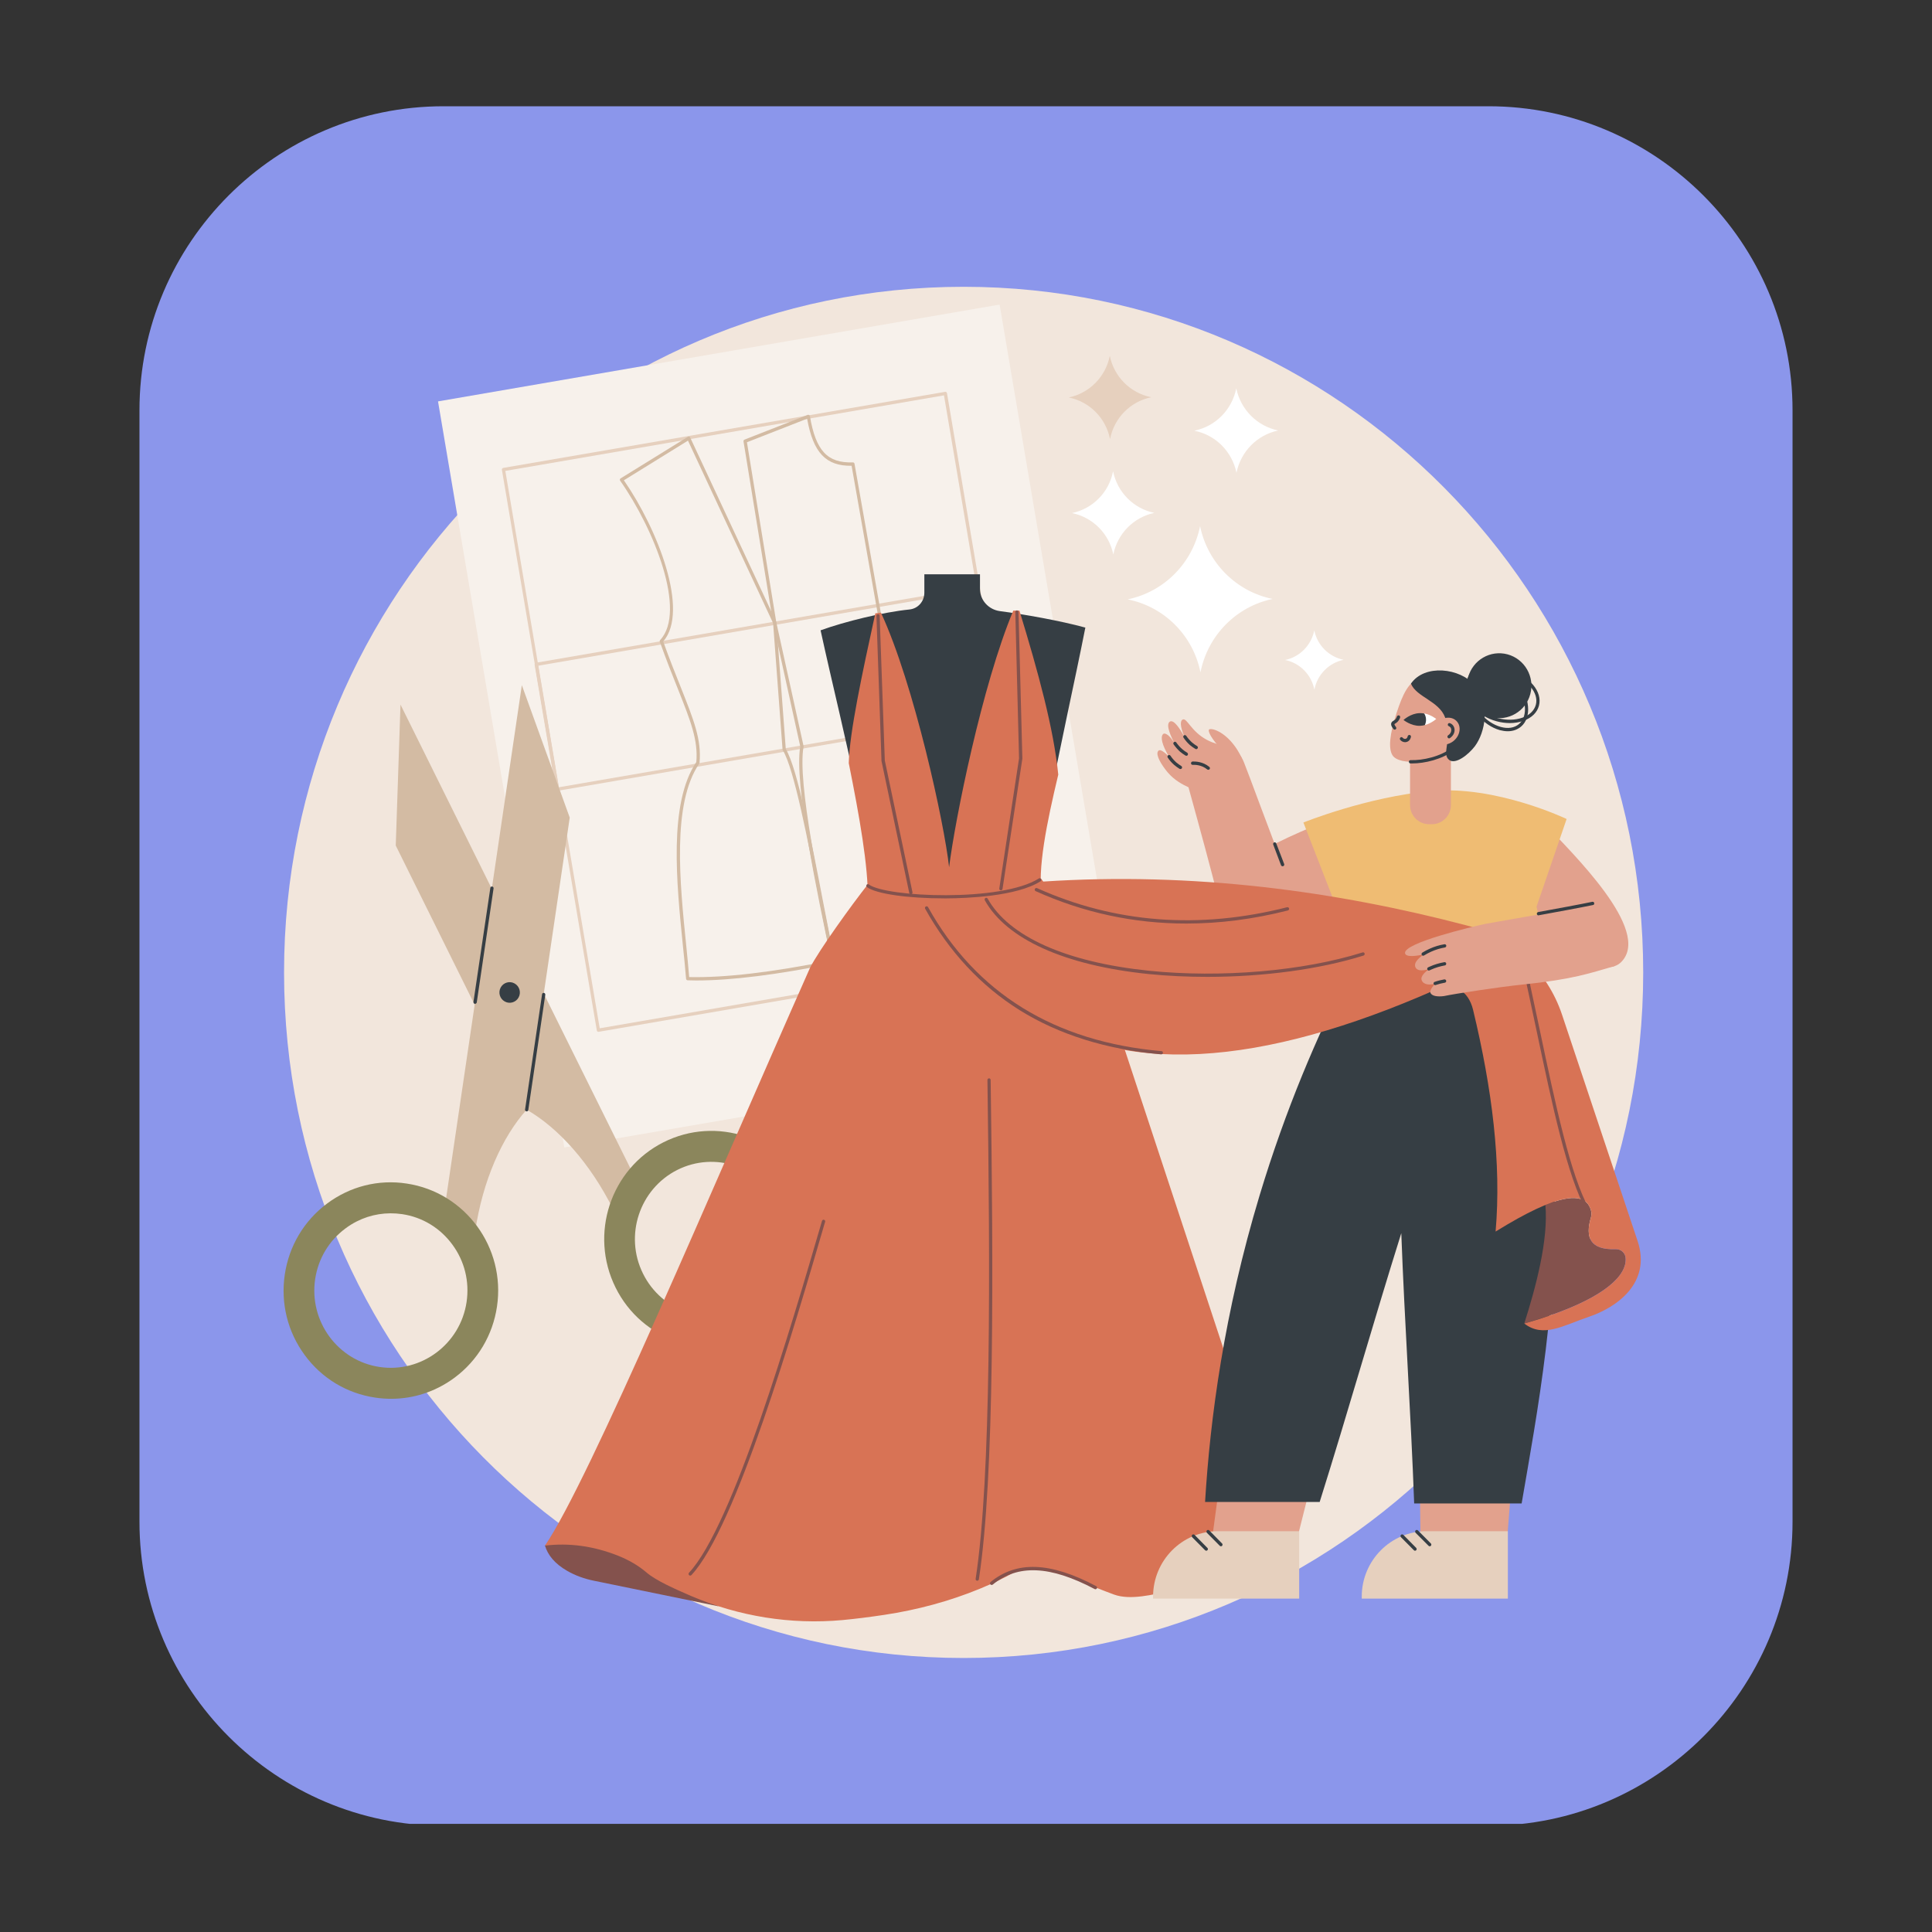
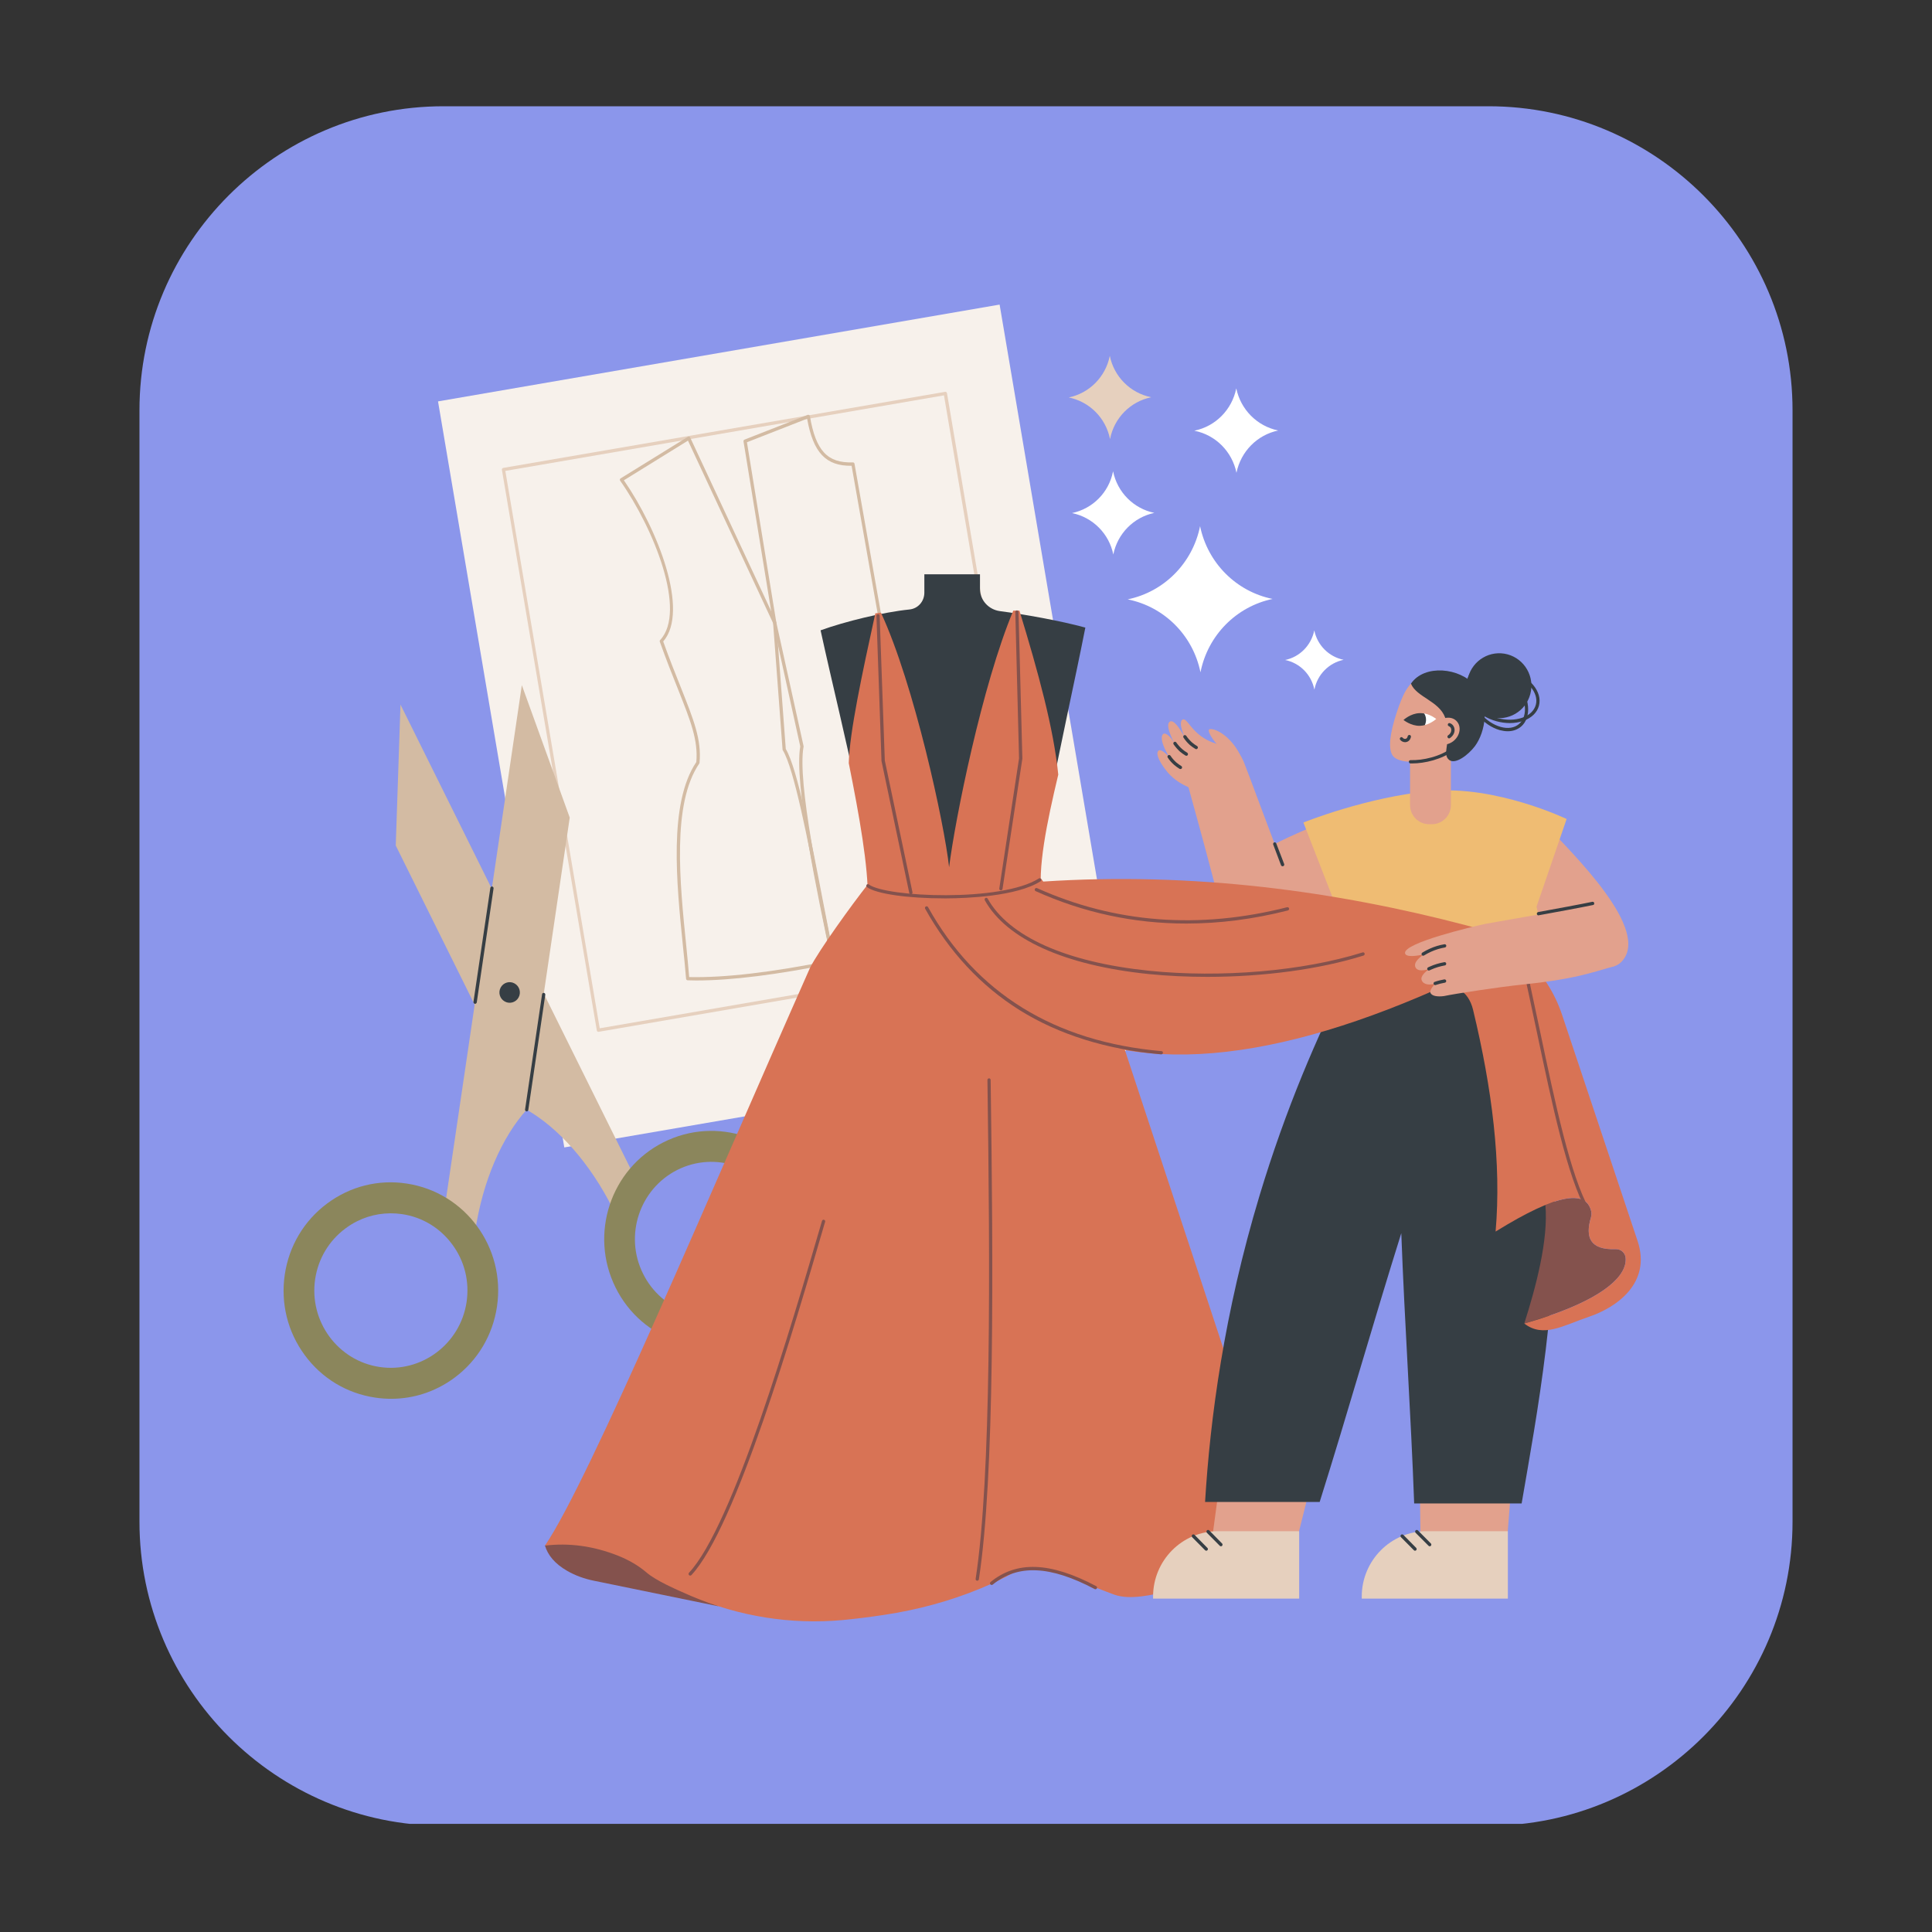
<svg xmlns="http://www.w3.org/2000/svg" width="100" zoomAndPan="magnify" viewBox="0 0 75 75" height="100" preserveAspectRatio="xMidYMid meet" version="1.0">
  <rect x="0" y="0" width="75" height="75" fill="#333333" stroke="none" />
  <defs>
    <clipPath id="0ccab6e23d">
      <path d="M 5.414 4.125 L 69.586 4.125 L 69.586 71 L 5.414 71 Z M 5.414 4.125 " clip-rule="nonzero" />
    </clipPath>
    <clipPath id="6e3c575ba5">
      <path d="M 57.785 70.875 L 17.215 70.875 C 10.711 70.875 5.414 65.574 5.414 59.074 L 5.414 15.926 C 5.414 9.426 10.711 4.125 17.215 4.125 L 57.785 4.125 C 64.289 4.125 69.586 9.426 69.586 15.926 L 69.586 59.074 C 69.586 65.574 64.289 70.875 57.785 70.875 Z M 57.785 70.875 " clip-rule="nonzero" />
    </clipPath>
    <clipPath id="d6ab493cf9">
      <path d="M 11 11.121 L 64 11.121 L 64 64.371 L 11 64.371 Z M 11 11.121 " clip-rule="nonzero" />
    </clipPath>
    <clipPath id="3ccb57d03e">
      <path d="M 17 11.121 L 44 11.121 L 44 45 L 17 45 Z M 17 11.121 " clip-rule="nonzero" />
    </clipPath>
  </defs>
  <g clip-path="url(#0ccab6e23d)">
    <g clip-path="url(#6e3c575ba5)">
      <path fill="#8b96eb" d="M 5.414 4.125 L 69.586 4.125 L 69.586 70.801 L 5.414 70.801 Z M 5.414 4.125 " fill-opacity="1" fill-rule="nonzero" />
    </g>
  </g>
  <g clip-path="url(#d6ab493cf9)">
-     <path fill="#f2e6dc" d="M 63.789 37.75 C 63.789 52.445 51.977 64.363 37.406 64.363 C 22.836 64.363 11.027 52.445 11.027 37.75 C 11.027 23.051 22.836 11.133 37.406 11.133 C 51.977 11.133 63.789 23.051 63.789 37.75 " fill-opacity="1" fill-rule="nonzero" />
-   </g>
+     </g>
  <g clip-path="url(#3ccb57d03e)">
    <path fill="#f7f1eb" d="M 43.711 40.789 L 21.906 44.543 L 17.004 15.582 L 38.805 11.824 L 43.711 40.789 " fill-opacity="1" fill-rule="nonzero" />
  </g>
  <path fill="#e6d0be" d="M 19.617 18.281 L 23.281 39.918 L 40.309 36.98 L 36.645 15.348 Z M 23.23 40.055 C 23.215 40.055 23.203 40.051 23.191 40.043 C 23.18 40.031 23.168 40.02 23.168 40 L 19.484 18.238 C 19.477 18.203 19.5 18.172 19.535 18.164 L 36.688 15.211 C 36.703 15.207 36.719 15.211 36.734 15.219 C 36.746 15.23 36.758 15.246 36.762 15.262 L 40.445 37.023 C 40.449 37.059 40.426 37.094 40.395 37.098 L 23.238 40.055 C 23.238 40.055 23.234 40.055 23.23 40.055 " fill-opacity="1" fill-rule="nonzero" />
-   <path fill="#e6d0be" d="M 20.891 25.844 L 21.691 30.562 L 38.688 27.633 L 37.887 22.914 Z M 21.637 30.699 C 21.625 30.699 21.613 30.695 21.602 30.688 C 21.59 30.68 21.578 30.664 21.574 30.645 L 20.754 25.801 C 20.75 25.766 20.773 25.734 20.809 25.727 L 37.93 22.777 C 37.945 22.773 37.961 22.777 37.977 22.789 C 37.988 22.797 38 22.812 38.004 22.828 L 38.824 27.676 C 38.828 27.711 38.805 27.742 38.77 27.75 L 21.648 30.699 C 21.645 30.699 21.641 30.699 21.637 30.699 " fill-opacity="1" fill-rule="nonzero" />
  <path fill="#d3bba3" d="M 28.996 17.168 L 30.137 24.164 L 31.195 28.965 C 31.195 28.973 31.195 28.98 31.195 28.988 C 30.941 30.332 31.844 34.641 32.398 37.258 L 36.316 36.539 L 33.059 18.082 C 32.062 18.094 31.57 17.578 31.332 16.254 Z M 32.348 37.395 C 32.316 37.395 32.293 37.375 32.285 37.344 C 31.734 34.734 30.816 30.371 31.066 28.977 L 30.012 24.188 L 28.863 17.137 C 28.859 17.105 28.875 17.078 28.902 17.066 L 31.355 16.105 C 31.375 16.102 31.395 16.102 31.41 16.109 C 31.426 16.121 31.438 16.137 31.441 16.156 C 31.668 17.496 32.121 17.984 33.109 17.949 C 33.141 17.949 33.168 17.973 33.172 18.004 L 36.453 36.578 C 36.457 36.613 36.434 36.648 36.398 36.652 L 32.359 37.395 C 32.355 37.395 32.352 37.395 32.348 37.395 " fill-opacity="1" fill-rule="nonzero" />
  <path fill="#d3bba3" d="M 26.754 37.93 C 28.141 37.961 29.996 37.742 32.273 37.281 C 32.137 36.625 31.992 35.875 31.836 35.078 C 31.363 32.629 30.828 29.848 30.391 29.129 C 30.383 29.121 30.379 29.109 30.379 29.102 L 30.012 24.191 L 26.707 17.105 L 24.219 18.645 C 25.535 20.543 26.773 23.719 25.746 24.902 C 25.996 25.605 26.23 26.184 26.434 26.695 C 26.934 27.957 27.238 28.715 27.156 29.613 C 27.156 29.621 27.152 29.633 27.145 29.641 C 26.078 31.207 26.391 34.266 26.641 36.723 C 26.684 37.148 26.723 37.555 26.754 37.93 Z M 27.027 38.062 C 26.914 38.062 26.805 38.059 26.695 38.055 C 26.664 38.055 26.637 38.031 26.633 37.996 C 26.602 37.605 26.559 37.184 26.512 36.734 C 26.262 34.266 25.949 31.191 27.031 29.582 C 27.105 28.727 26.805 27.977 26.316 26.746 C 26.105 26.223 25.871 25.629 25.613 24.91 C 25.605 24.887 25.613 24.859 25.629 24.844 C 26.664 23.727 25.395 20.535 24.074 18.66 C 24.066 18.648 24.062 18.629 24.062 18.613 C 24.066 18.594 24.078 18.578 24.094 18.57 L 26.703 16.957 C 26.719 16.949 26.734 16.945 26.754 16.949 C 26.77 16.957 26.785 16.969 26.793 16.984 L 30.133 24.145 C 30.137 24.152 30.137 24.16 30.137 24.168 L 30.504 29.074 C 30.957 29.836 31.492 32.609 31.961 35.055 C 32.121 35.875 32.27 36.648 32.41 37.316 C 32.414 37.336 32.41 37.352 32.398 37.367 C 32.391 37.383 32.375 37.391 32.359 37.395 C 30.195 37.836 28.402 38.062 27.027 38.062 " fill-opacity="1" fill-rule="nonzero" />
  <path fill="#d3bba3" d="M 15.363 32.824 L 20.445 43.078 C 21.672 43.781 22.914 45.156 23.805 46.949 L 24.969 46.359 L 15.547 27.352 L 15.363 32.824 " fill-opacity="1" fill-rule="nonzero" />
  <path fill="#8b865c" d="M 26.289 45.418 C 24.824 46.16 24.227 47.965 24.961 49.441 C 25.691 50.922 27.48 51.523 28.945 50.781 C 30.414 50.043 31.008 48.238 30.277 46.762 C 29.543 45.281 27.754 44.68 26.289 45.418 Z M 29.48 51.859 C 27.426 52.895 24.918 52.051 23.895 49.98 C 22.867 47.906 23.703 45.379 25.754 44.344 C 27.809 43.309 30.316 44.148 31.344 46.223 C 32.371 48.293 31.535 50.824 29.48 51.859 " fill-opacity="1" fill-rule="nonzero" />
  <path fill="#d3bba3" d="M 22.117 31.738 L 20.445 43.078 C 19.496 44.133 18.738 45.828 18.445 47.809 L 17.156 47.613 L 20.258 26.598 L 22.117 31.738 " fill-opacity="1" fill-rule="nonzero" />
  <path fill="#363e44" d="M 20.445 43.145 C 20.441 43.145 20.438 43.141 20.434 43.141 C 20.402 43.137 20.375 43.105 20.383 43.07 L 21.043 38.598 C 21.047 38.562 21.078 38.539 21.113 38.543 C 21.148 38.547 21.172 38.582 21.168 38.617 L 20.508 43.09 C 20.504 43.121 20.477 43.145 20.445 43.145 " fill-opacity="1" fill-rule="nonzero" />
  <path fill="#363e44" d="M 18.441 38.969 C 18.441 38.969 18.438 38.969 18.434 38.969 C 18.398 38.961 18.375 38.93 18.379 38.895 L 19.035 34.469 C 19.039 34.434 19.07 34.41 19.105 34.414 C 19.141 34.418 19.164 34.453 19.16 34.488 L 18.508 38.914 C 18.5 38.945 18.473 38.969 18.441 38.969 " fill-opacity="1" fill-rule="nonzero" />
  <path fill="#8b865c" d="M 13.852 47.414 C 13.695 47.492 13.547 47.586 13.406 47.691 C 12.766 48.168 12.352 48.867 12.234 49.656 C 11.992 51.293 13.113 52.824 14.734 53.066 C 16.355 53.309 17.871 52.176 18.113 50.543 C 18.23 49.75 18.035 48.957 17.562 48.316 C 17.09 47.672 16.398 47.25 15.613 47.133 C 15 47.043 14.391 47.141 13.852 47.414 Z M 17.027 53.863 C 16.27 54.246 15.414 54.383 14.559 54.254 C 13.461 54.09 12.488 53.504 11.828 52.602 C 11.164 51.699 10.891 50.59 11.055 49.48 C 11.219 48.371 11.801 47.391 12.695 46.723 C 13.59 46.055 14.688 45.777 15.785 45.945 C 18.059 46.285 19.633 48.426 19.293 50.719 C 19.129 51.828 18.547 52.809 17.652 53.477 C 17.453 53.625 17.246 53.754 17.027 53.863 " fill-opacity="1" fill-rule="nonzero" />
  <path fill="#363e44" d="M 20.129 38.727 C 20.02 38.918 19.777 38.984 19.59 38.875 C 19.398 38.766 19.332 38.523 19.438 38.332 C 19.547 38.137 19.789 38.07 19.98 38.18 C 20.172 38.289 20.238 38.535 20.129 38.727 " fill-opacity="1" fill-rule="nonzero" />
  <path fill="#ffffff" d="M 49.406 23.25 L 49.398 23.25 C 47.984 22.961 46.879 21.848 46.586 20.422 L 46.586 20.43 C 46.297 21.855 45.195 22.973 43.781 23.266 L 43.789 23.27 C 45.207 23.559 46.312 24.672 46.602 26.098 L 46.605 26.086 C 46.891 24.66 47.996 23.543 49.406 23.25 " fill-opacity="1" fill-rule="nonzero" />
  <path fill="#ffffff" d="M 44.812 19.91 L 44.809 19.91 C 44.004 19.742 43.375 19.109 43.211 18.301 L 43.207 18.305 C 43.047 19.117 42.418 19.75 41.613 19.918 L 41.621 19.918 C 42.426 20.086 43.055 20.719 43.219 21.527 L 43.219 21.523 C 43.383 20.711 44.012 20.078 44.812 19.91 " fill-opacity="1" fill-rule="nonzero" />
  <path fill="#e6d0be" d="M 44.688 15.422 L 44.68 15.418 C 43.875 15.254 43.246 14.621 43.082 13.812 L 43.082 13.816 C 42.918 14.629 42.293 15.262 41.488 15.43 L 41.492 15.43 C 42.297 15.594 42.926 16.227 43.09 17.039 L 43.094 17.035 C 43.254 16.223 43.883 15.586 44.688 15.422 " fill-opacity="1" fill-rule="nonzero" />
  <path fill="#ffffff" d="M 49.625 16.711 L 49.617 16.711 C 48.801 16.543 48.16 15.898 47.992 15.074 L 47.992 15.078 C 47.824 15.906 47.188 16.551 46.367 16.719 L 46.375 16.723 C 47.191 16.887 47.832 17.531 48 18.355 L 48 18.352 C 48.168 17.527 48.805 16.879 49.625 16.711 " fill-opacity="1" fill-rule="nonzero" />
  <path fill="#ffffff" d="M 52.16 25.613 L 52.156 25.613 C 51.586 25.496 51.137 25.047 51.02 24.469 L 51.02 24.473 C 50.902 25.051 50.457 25.504 49.887 25.621 L 49.891 25.621 C 50.461 25.738 50.906 26.188 51.023 26.766 L 51.027 26.762 C 51.141 26.184 51.586 25.734 52.16 25.613 " fill-opacity="1" fill-rule="nonzero" />
  <path fill="#363e44" d="M 32.734 36.508 C 32.258 37.152 31.992 37.93 31.973 38.734 L 31.863 44.098 L 42.328 44.098 L 42.285 39.797 C 42.27 38.453 41.855 37.129 41.09 36.027 L 40.559 35.246 L 40.562 35.246 C 39.816 34.477 41.293 28.637 42.133 24.363 C 41.168 24.098 39.742 23.844 38.812 23.723 C 38.383 23.664 38.043 23.305 38.043 22.863 L 38.043 22.293 L 35.883 22.293 L 35.883 23.008 C 35.883 23.344 35.641 23.625 35.305 23.66 C 34.289 23.762 32.793 24.129 31.855 24.469 C 32.777 28.699 34.203 33.859 33.617 35.305 L 32.734 36.508 " fill-opacity="1" fill-rule="nonzero" />
  <path fill="#363e44" d="M 37.223 59.203 C 37.188 59.203 37.156 59.176 37.156 59.141 L 37.156 25.648 L 36.695 25.648 L 36.695 59.117 C 36.695 59.152 36.668 59.18 36.633 59.18 C 36.598 59.18 36.566 59.152 36.566 59.117 L 36.566 25.523 L 37.285 25.523 L 37.285 59.141 C 37.285 59.176 37.258 59.203 37.223 59.203 " fill-opacity="1" fill-rule="nonzero" />
  <path fill="#363e44" d="M 36.633 59.203 C 36.598 59.203 36.566 59.176 36.566 59.141 L 36.566 59.117 C 36.566 59.082 36.598 59.051 36.633 59.051 C 36.668 59.051 36.695 59.082 36.695 59.117 L 36.695 59.141 C 36.695 59.176 36.668 59.203 36.633 59.203 " fill-opacity="1" fill-rule="nonzero" />
  <path fill="#363e44" d="M 30.727 61.672 C 30.703 61.672 30.68 61.656 30.668 61.633 C 30.656 61.598 30.672 61.562 30.703 61.547 L 36.605 59.078 C 36.641 59.066 36.676 59.082 36.691 59.113 C 36.703 59.148 36.688 59.184 36.656 59.199 L 30.75 61.668 C 30.742 61.672 30.734 61.672 30.727 61.672 " fill-opacity="1" fill-rule="nonzero" />
  <path fill="#363e44" d="M 43.836 61.582 C 43.828 61.582 43.82 61.582 43.812 61.578 L 37.199 59.199 C 37.168 59.188 37.148 59.152 37.16 59.117 C 37.172 59.086 37.211 59.066 37.242 59.078 L 43.855 61.457 C 43.891 61.469 43.906 61.508 43.895 61.539 C 43.887 61.566 43.863 61.582 43.836 61.582 " fill-opacity="1" fill-rule="nonzero" />
  <path fill="#d87355" d="M 33.688 34.926 C 33.711 33.637 33.363 31.691 32.949 29.625 C 32.977 28.445 33.465 26.16 33.98 23.809 L 34.199 23.785 C 35.488 26.559 36.664 31.996 36.844 33.664 C 37.074 31.82 38.125 26.59 39.336 23.703 L 39.574 23.703 C 40.301 26.078 40.902 28.277 41.082 30.07 C 40.633 31.953 40.262 33.75 40.449 34.863 L 33.688 34.926 " fill-opacity="1" fill-rule="nonzero" />
  <path fill="#84524d" d="M 21.156 60 C 21.266 60.367 21.531 60.699 22.016 60.98 C 22.336 61.164 22.688 61.289 23.051 61.363 L 27.887 62.355 L 23.344 58.676 L 21.156 60 " fill-opacity="1" fill-rule="nonzero" />
  <path fill="#d87355" d="M 33.699 34.32 C 33.043 35.148 31.789 36.898 31.449 37.562 C 27.621 46.188 22.891 57.445 21.156 60 C 22.07 59.891 23.016 60.004 24 60.395 C 24.398 60.555 24.773 60.766 25.102 61.047 C 25.453 61.348 26.152 61.664 26.832 61.957 C 28.684 62.75 30.699 63.074 32.703 62.891 C 33.203 62.844 33.742 62.777 34.332 62.688 C 35.602 62.496 36.848 62.164 38.035 61.676 C 38.535 61.469 38.969 61.262 39.336 61.055 C 40.223 60.52 41.457 61.242 43.25 61.902 C 43.879 62.129 44.758 61.902 45.41 61.762 C 46.457 61.535 46.887 61.188 47.594 60.527 C 48.156 59.98 48.723 59.742 50.062 60.141 L 42.656 37.695 C 42.426 36.898 41.105 35.121 40.426 34.121 C 37.883 33.848 35.625 33.816 33.699 34.32 " fill-opacity="1" fill-rule="nonzero" />
  <path fill="#84524d" d="M 35.359 34.715 C 35.328 34.715 35.301 34.695 35.297 34.664 L 34.219 29.539 C 34.219 29.535 34.219 29.531 34.219 29.527 L 34.023 23.91 C 34.02 23.875 34.047 23.844 34.082 23.844 C 34.117 23.84 34.148 23.867 34.148 23.906 L 34.348 29.52 L 35.422 34.637 C 35.43 34.672 35.406 34.707 35.371 34.715 C 35.367 34.715 35.363 34.715 35.359 34.715 " fill-opacity="1" fill-rule="nonzero" />
  <path fill="#84524d" d="M 38.855 34.562 C 38.852 34.562 38.848 34.562 38.844 34.562 C 38.809 34.555 38.785 34.523 38.793 34.488 L 39.559 29.441 L 39.414 23.762 C 39.414 23.727 39.441 23.695 39.477 23.695 C 39.508 23.695 39.539 23.723 39.539 23.758 L 39.688 29.441 C 39.688 29.445 39.688 29.449 39.688 29.453 L 38.918 34.508 C 38.91 34.539 38.887 34.562 38.855 34.562 " fill-opacity="1" fill-rule="nonzero" />
  <path fill="#84524d" d="M 36.656 34.875 C 35.234 34.875 34.008 34.699 33.656 34.438 C 33.625 34.418 33.621 34.379 33.641 34.348 C 33.66 34.32 33.703 34.312 33.73 34.336 C 34.402 34.832 38.871 35.027 40.328 34.102 C 40.359 34.082 40.398 34.09 40.414 34.121 C 40.434 34.152 40.426 34.191 40.395 34.211 C 39.473 34.797 37.539 34.871 36.75 34.875 C 36.719 34.875 36.688 34.875 36.656 34.875 " fill-opacity="1" fill-rule="nonzero" />
  <path fill="#84524d" d="M 26.793 61.164 C 26.777 61.164 26.762 61.16 26.75 61.148 C 26.727 61.121 26.723 61.082 26.746 61.055 C 28.449 59.238 30.703 51.535 31.91 47.395 C 31.922 47.359 31.957 47.34 31.988 47.352 C 32.023 47.363 32.043 47.398 32.031 47.43 C 30.82 51.582 28.562 59.305 26.84 61.145 C 26.828 61.156 26.812 61.164 26.793 61.164 " fill-opacity="1" fill-rule="nonzero" />
  <path fill="#84524d" d="M 37.938 61.363 C 37.934 61.363 37.93 61.363 37.926 61.363 C 37.891 61.355 37.867 61.324 37.875 61.289 C 38.488 57.273 38.434 49.188 38.332 41.926 C 38.332 41.891 38.359 41.863 38.395 41.859 C 38.43 41.859 38.457 41.891 38.457 41.926 C 38.559 49.191 38.617 57.281 38 61.309 C 37.996 61.34 37.969 61.363 37.938 61.363 " fill-opacity="1" fill-rule="nonzero" />
  <path fill="#84524d" d="M 42.523 61.695 C 42.516 61.695 42.504 61.691 42.496 61.688 C 40.766 60.773 39.508 60.719 38.535 61.516 C 38.508 61.535 38.465 61.531 38.445 61.504 C 38.422 61.477 38.426 61.438 38.453 61.414 C 39.473 60.582 40.773 60.633 42.555 61.574 C 42.586 61.59 42.598 61.629 42.582 61.66 C 42.57 61.68 42.547 61.695 42.523 61.695 " fill-opacity="1" fill-rule="nonzero" />
  <path fill="#e2a18d" d="M 55.16 60.93 L 58.414 60.93 L 59.098 52.234 L 55.047 52.234 L 55.16 60.93 " fill-opacity="1" fill-rule="nonzero" />
  <path fill="#e6d0be" d="M 52.863 62.059 L 58.535 62.059 L 58.535 59.441 L 55.379 59.441 C 53.992 59.441 52.863 60.578 52.863 61.98 L 52.863 62.059 " fill-opacity="1" fill-rule="nonzero" />
  <path fill="#363e44" d="M 55.5 60.027 C 55.484 60.027 55.469 60.02 55.457 60.008 L 54.953 59.504 C 54.93 59.477 54.93 59.438 54.953 59.41 C 54.98 59.387 55.02 59.387 55.043 59.41 L 55.547 59.918 C 55.57 59.941 55.57 59.98 55.547 60.008 C 55.531 60.02 55.516 60.027 55.5 60.027 " fill-opacity="1" fill-rule="nonzero" />
  <path fill="#363e44" d="M 54.93 60.199 C 54.914 60.199 54.898 60.191 54.887 60.18 L 54.387 59.676 C 54.359 59.648 54.359 59.609 54.387 59.582 C 54.41 59.559 54.449 59.559 54.477 59.582 L 54.977 60.09 C 55 60.113 55 60.156 54.977 60.18 C 54.965 60.191 54.949 60.199 54.93 60.199 " fill-opacity="1" fill-rule="nonzero" />
  <path fill="#e2a18d" d="M 47.039 59.84 L 50.188 60.398 L 52.055 52.973 L 48.062 52.281 L 47.039 59.84 " fill-opacity="1" fill-rule="nonzero" />
  <path fill="#e6d0be" d="M 44.762 62.059 L 50.434 62.059 L 50.434 59.441 L 47.277 59.441 C 45.887 59.441 44.762 60.578 44.762 61.98 L 44.762 62.059 " fill-opacity="1" fill-rule="nonzero" />
  <path fill="#363e44" d="M 47.398 60.027 C 47.379 60.027 47.363 60.02 47.352 60.008 L 46.852 59.504 C 46.828 59.477 46.828 59.438 46.852 59.41 C 46.875 59.387 46.918 59.387 46.941 59.41 L 47.441 59.918 C 47.465 59.941 47.465 59.98 47.441 60.008 C 47.43 60.02 47.414 60.027 47.398 60.027 " fill-opacity="1" fill-rule="nonzero" />
  <path fill="#363e44" d="M 46.828 60.199 C 46.812 60.199 46.797 60.191 46.781 60.18 L 46.281 59.676 C 46.258 59.648 46.258 59.609 46.281 59.582 C 46.309 59.559 46.348 59.559 46.371 59.582 L 46.871 60.09 C 46.898 60.113 46.898 60.156 46.871 60.18 C 46.859 60.191 46.844 60.199 46.828 60.199 " fill-opacity="1" fill-rule="nonzero" />
  <path fill="#363e44" d="M 58.883 37.992 C 59.723 40.25 60.145 42.801 60.297 45.324 C 60.586 50.102 59.648 54.988 59.07 58.363 C 57.68 58.363 56.289 58.363 54.898 58.363 C 54.77 54.863 54.527 51.367 54.398 47.871 C 53.305 51.352 52.324 54.828 51.23 58.305 C 49.746 58.305 48.266 58.305 46.781 58.305 C 46.977 55.059 47.523 50.965 48.895 46.414 C 49.91 43.047 51.148 40.176 52.344 37.832 C 54.812 37.875 56.664 37.977 58.883 37.992 " fill-opacity="1" fill-rule="nonzero" />
  <path fill="#e2a18d" d="M 50.984 32.078 C 48.238 33.23 46.898 34.207 47.414 35.219 C 47.715 35.805 49.66 35.707 51.875 34.914 C 51.652 33.992 51.277 33.188 50.984 32.078 " fill-opacity="1" fill-rule="nonzero" />
  <path fill="#e2a18d" d="M 59.984 31.996 C 61.008 33.102 64.141 36.113 62.941 37.34 C 61.949 38.352 59.02 35.293 57.938 34.262 C 58.621 33.508 59.301 32.75 59.984 31.996 " fill-opacity="1" fill-rule="nonzero" />
  <path fill="#efbc73" d="M 60.816 31.793 C 60.816 31.793 58.078 30.48 55.566 30.707 C 53.055 30.934 50.598 31.93 50.598 31.93 L 51.797 35.008 L 51.438 38.883 L 60.32 38.02 L 59.648 35.199 L 60.816 31.793 " fill-opacity="1" fill-rule="nonzero" />
  <path fill="#e2a18d" d="M 50.148 34.492 C 49.164 31.965 48.516 30.152 48.293 29.602 C 48.27 29.543 48.23 29.441 48.145 29.328 C 47.82 28.906 47.387 29.008 46.848 28.719 C 46.238 28.395 46.078 27.863 45.918 27.93 C 45.805 27.977 45.809 28.195 45.977 28.598 C 45.812 28.305 45.574 27.922 45.414 28.012 C 45.234 28.129 45.465 28.613 45.617 28.902 C 45.434 28.555 45.23 28.426 45.152 28.496 C 45.035 28.613 45.113 28.918 45.375 29.367 C 45.109 29.105 45.004 29.082 44.953 29.164 C 44.859 29.312 45.078 29.68 45.324 29.977 C 45.602 30.305 45.93 30.465 46.137 30.562 C 46.645 32.402 46.969 33.59 47.348 35.086 C 47.426 35.391 47.746 35.562 48.039 35.461 C 48.84 35.176 49.285 35.004 50.148 34.492 " fill-opacity="1" fill-rule="nonzero" />
  <path fill="#363e44" d="M 49.793 33.629 C 49.766 33.629 49.742 33.613 49.73 33.59 C 49.625 33.309 49.523 33.043 49.426 32.785 C 49.414 32.754 49.43 32.715 49.461 32.703 C 49.496 32.691 49.531 32.707 49.543 32.738 C 49.641 32.996 49.742 33.262 49.852 33.543 C 49.863 33.574 49.848 33.613 49.812 33.625 C 49.809 33.629 49.801 33.629 49.793 33.629 " fill-opacity="1" fill-rule="nonzero" />
-   <path fill="#363e44" d="M 46.906 29.883 C 46.891 29.883 46.879 29.879 46.867 29.871 C 46.648 29.691 46.398 29.688 46.301 29.691 C 46.266 29.695 46.238 29.668 46.234 29.633 C 46.234 29.598 46.258 29.566 46.293 29.562 C 46.406 29.559 46.691 29.562 46.945 29.77 C 46.973 29.793 46.977 29.832 46.957 29.859 C 46.941 29.875 46.926 29.883 46.906 29.883 " fill-opacity="1" fill-rule="nonzero" />
  <path fill="#363e44" d="M 46.438 29.082 C 46.426 29.082 46.414 29.078 46.406 29.074 C 46.328 29.027 46.258 28.977 46.191 28.922 C 46.098 28.84 46.016 28.742 45.945 28.637 C 45.926 28.605 45.93 28.566 45.961 28.547 C 45.988 28.527 46.031 28.535 46.051 28.566 C 46.113 28.66 46.191 28.746 46.277 28.824 C 46.336 28.875 46.402 28.922 46.469 28.961 C 46.5 28.98 46.512 29.02 46.492 29.051 C 46.48 29.07 46.461 29.082 46.438 29.082 " fill-opacity="1" fill-rule="nonzero" />
  <path fill="#363e44" d="M 46.055 29.34 C 46.043 29.34 46.031 29.336 46.023 29.332 C 45.945 29.285 45.875 29.234 45.809 29.18 C 45.715 29.094 45.633 29 45.559 28.895 C 45.539 28.863 45.547 28.824 45.578 28.805 C 45.605 28.785 45.645 28.793 45.664 28.824 C 45.73 28.918 45.809 29.008 45.895 29.082 C 45.953 29.133 46.02 29.18 46.086 29.219 C 46.117 29.238 46.125 29.277 46.109 29.309 C 46.098 29.328 46.074 29.34 46.055 29.34 " fill-opacity="1" fill-rule="nonzero" />
  <path fill="#363e44" d="M 45.824 29.855 C 45.812 29.855 45.801 29.852 45.793 29.848 C 45.719 29.801 45.645 29.75 45.582 29.695 C 45.484 29.609 45.402 29.516 45.332 29.41 C 45.312 29.379 45.32 29.34 45.348 29.32 C 45.375 29.301 45.418 29.309 45.438 29.336 C 45.5 29.434 45.578 29.52 45.664 29.598 C 45.723 29.648 45.789 29.695 45.855 29.734 C 45.887 29.754 45.898 29.793 45.879 29.824 C 45.867 29.844 45.848 29.855 45.824 29.855 " fill-opacity="1" fill-rule="nonzero" />
  <path fill="#e2a18d" d="M 47.441 29.113 C 47.016 28.684 46.852 28.34 46.953 28.309 C 47.129 28.258 47.785 28.52 48.211 29.438 C 47.93 29.352 47.719 29.199 47.441 29.113 " fill-opacity="1" fill-rule="nonzero" />
  <path fill="#e2a18d" d="M 56.316 26.383 C 56.254 26.348 55.645 26.031 55.082 26.312 C 54.668 26.52 54.465 26.922 54.223 27.652 C 53.941 28.508 53.891 29.062 54.059 29.324 C 54.332 29.738 55.695 29.625 56.414 29.07 C 56.934 28.672 57.176 27.98 57.062 27.328 C 56.953 26.676 56.359 26.402 56.316 26.383 " fill-opacity="1" fill-rule="nonzero" />
  <path fill="#e2a18d" d="M 55.48 31.996 L 55.586 31.996 C 55.992 31.996 56.324 31.664 56.324 31.25 L 56.324 28.828 C 56.324 28.418 55.992 28.082 55.586 28.082 L 55.48 28.082 C 55.07 28.082 54.738 28.418 54.738 28.828 L 54.738 31.25 C 54.738 31.664 55.07 31.996 55.48 31.996 " fill-opacity="1" fill-rule="nonzero" />
  <path fill="#363e44" d="M 54.812 29.637 C 54.793 29.637 54.773 29.637 54.754 29.637 C 54.719 29.637 54.691 29.605 54.691 29.57 C 54.691 29.535 54.719 29.508 54.758 29.508 C 55.23 29.523 55.914 29.375 56.375 29.02 C 56.402 29 56.445 29.004 56.465 29.031 C 56.488 29.062 56.48 29.102 56.453 29.121 C 55.984 29.48 55.305 29.637 54.812 29.637 " fill-opacity="1" fill-rule="nonzero" />
  <path fill="#363e44" d="M 56.992 26.293 C 56.816 26.969 57.211 27.656 57.875 27.836 C 58.543 28.016 59.227 27.617 59.406 26.945 C 59.586 26.273 59.188 25.582 58.523 25.402 C 57.855 25.223 57.172 25.621 56.992 26.293 " fill-opacity="1" fill-rule="nonzero" />
  <path fill="#363e44" d="M 57.031 26.664 L 57.035 26.664 Z M 58.102 26.102 C 57.602 26.102 57.191 26.32 57.094 26.68 C 56.969 27.152 57.434 27.688 58.129 27.875 C 58.473 27.965 58.816 27.961 59.102 27.859 C 59.375 27.762 59.559 27.586 59.621 27.359 C 59.746 26.891 59.281 26.352 58.586 26.164 C 58.418 26.121 58.258 26.102 58.102 26.102 Z M 58.613 28.07 C 58.445 28.07 58.27 28.047 58.098 28 C 57.332 27.793 56.828 27.188 56.973 26.645 C 57.113 26.105 57.852 25.836 58.617 26.043 C 59.379 26.246 59.887 26.855 59.742 27.395 C 59.672 27.66 59.461 27.867 59.145 27.98 C 58.98 28.039 58.801 28.07 58.613 28.07 " fill-opacity="1" fill-rule="nonzero" />
  <path fill="#363e44" d="M 57.238 26.043 Z M 57.715 25.941 C 57.547 25.941 57.395 25.992 57.277 26.094 C 57.102 26.242 57.023 26.488 57.051 26.781 C 57.082 27.082 57.223 27.398 57.453 27.672 C 57.68 27.945 57.965 28.137 58.258 28.219 C 58.539 28.297 58.789 28.258 58.965 28.109 C 59.336 27.793 59.258 27.086 58.793 26.531 C 58.562 26.258 58.277 26.062 57.988 25.984 C 57.895 25.957 57.801 25.941 57.715 25.941 Z M 58.531 28.387 C 58.434 28.387 58.328 28.371 58.223 28.344 C 57.906 28.254 57.598 28.047 57.355 27.754 C 57.109 27.461 56.957 27.121 56.926 26.793 C 56.891 26.457 56.988 26.172 57.195 25.996 C 57.406 25.816 57.699 25.77 58.023 25.859 C 58.336 25.945 58.645 26.156 58.891 26.445 C 59.398 27.059 59.469 27.848 59.047 28.207 C 58.906 28.324 58.73 28.387 58.531 28.387 " fill-opacity="1" fill-rule="nonzero" />
  <path fill="#363e44" d="M 54.773 26.539 C 55.301 25.77 56.68 25.926 57.25 26.605 C 57.863 27.332 57.66 28.426 57.254 28.969 C 57.012 29.289 56.5 29.699 56.25 29.496 C 55.945 29.246 56.402 28.695 56.102 27.859 C 55.867 27.211 54.984 27.062 54.773 26.539 " fill-opacity="1" fill-rule="nonzero" />
  <path fill="#e2a18d" d="M 55.812 28.027 C 55.582 28.238 55.539 28.57 55.719 28.766 C 55.895 28.961 56.227 28.949 56.457 28.738 C 56.688 28.527 56.73 28.195 56.551 28 C 56.375 27.805 56.043 27.816 55.812 28.027 " fill-opacity="1" fill-rule="nonzero" />
  <path fill="#363e44" d="M 56.254 28.664 C 56.23 28.664 56.211 28.652 56.199 28.633 C 56.18 28.605 56.188 28.562 56.219 28.543 C 56.23 28.535 56.242 28.527 56.254 28.516 C 56.301 28.473 56.332 28.422 56.336 28.363 C 56.344 28.312 56.332 28.266 56.301 28.23 C 56.285 28.215 56.266 28.203 56.246 28.191 C 56.211 28.18 56.195 28.145 56.207 28.109 C 56.219 28.078 56.258 28.059 56.289 28.074 C 56.332 28.09 56.367 28.113 56.395 28.145 C 56.449 28.207 56.477 28.293 56.465 28.383 C 56.453 28.469 56.41 28.547 56.34 28.609 C 56.324 28.625 56.305 28.641 56.285 28.652 C 56.277 28.66 56.266 28.664 56.254 28.664 " fill-opacity="1" fill-rule="nonzero" />
  <path fill="#ffffff" d="M 55.754 27.91 C 55.754 27.91 55.555 27.746 55.289 27.695 C 55.234 27.688 55.254 28.164 55.312 28.148 C 55.57 28.078 55.754 27.91 55.754 27.91 " fill-opacity="1" fill-rule="nonzero" />
  <path fill="#373e44" d="M 55.113 27.684 C 55.172 27.68 55.234 27.688 55.289 27.699 C 55.375 27.836 55.379 28.008 55.312 28.148 C 55.254 28.164 55.191 28.172 55.125 28.176 C 54.777 28.188 54.484 27.949 54.484 27.949 C 54.484 27.949 54.762 27.691 55.113 27.684 " fill-opacity="1" fill-rule="nonzero" />
  <path fill="#363e44" d="M 54.547 28.812 C 54.473 28.812 54.402 28.777 54.355 28.719 C 54.336 28.691 54.336 28.652 54.367 28.629 C 54.391 28.605 54.434 28.613 54.453 28.641 C 54.488 28.68 54.539 28.695 54.582 28.676 C 54.637 28.652 54.645 28.586 54.645 28.586 C 54.652 28.551 54.684 28.527 54.719 28.531 C 54.754 28.535 54.777 28.566 54.773 28.602 C 54.773 28.605 54.754 28.742 54.633 28.793 C 54.605 28.805 54.574 28.812 54.547 28.812 " fill-opacity="1" fill-rule="nonzero" />
-   <path fill="#363e44" d="M 54.141 28.324 C 54.121 28.324 54.105 28.316 54.094 28.301 C 54.012 28.207 53.988 28.129 54.012 28.062 C 54.031 28.016 54.066 27.996 54.098 27.977 C 54.117 27.965 54.137 27.953 54.16 27.934 C 54.191 27.902 54.215 27.863 54.23 27.816 C 54.242 27.781 54.277 27.762 54.312 27.773 C 54.344 27.785 54.363 27.824 54.352 27.855 C 54.328 27.926 54.293 27.98 54.246 28.027 C 54.215 28.055 54.184 28.074 54.16 28.09 C 54.148 28.098 54.133 28.105 54.133 28.109 C 54.129 28.117 54.137 28.152 54.188 28.219 C 54.211 28.246 54.211 28.285 54.184 28.309 C 54.172 28.32 54.156 28.324 54.141 28.324 " fill-opacity="1" fill-rule="nonzero" />
  <path fill="#84524d" d="M 60.137 51.078 C 62.289 50.34 63.18 49.508 63.105 48.82 C 63.082 48.625 62.914 48.484 62.719 48.492 C 61.73 48.527 61.527 48.039 61.762 47.254 C 61.785 47.168 61.785 47.074 61.762 46.988 C 61.617 46.465 61.094 46.328 59.992 46.777 C 60.113 48.137 59.621 49.969 59.172 51.379 L 60.137 51.078 " fill-opacity="1" fill-rule="nonzero" />
  <path fill="#d87355" d="M 35.98 35.148 C 36.953 36.758 38.035 38.172 39.465 38.984 C 43.422 41.945 49.051 41.363 55.73 38.422 C 56.43 38.113 57.004 38.453 57.184 39.199 C 57.922 42.258 58.289 45.156 58.059 47.809 C 60.52 46.285 61.551 46.219 61.762 46.988 C 61.789 47.074 61.785 47.168 61.762 47.254 C 61.527 48.039 61.73 48.527 62.719 48.492 C 62.914 48.484 63.086 48.625 63.105 48.82 C 63.191 49.602 62.023 50.574 59.172 51.379 C 59.914 51.953 60.684 51.453 61.684 51.117 C 62.734 50.762 64.121 49.82 63.57 48.172 L 60.637 39.387 C 60.066 37.68 58.68 36.383 56.953 35.93 C 51.848 34.59 46.328 33.84 40.48 34.223 C 39.312 34.816 37.57 35.172 35.98 35.148 " fill-opacity="1" fill-rule="nonzero" />
  <path fill="#84524d" d="M 45.082 40.93 L 45.074 40.93 C 42.957 40.742 41.105 40.164 39.578 39.211 C 38.078 38.273 36.848 36.949 35.914 35.277 C 35.898 35.246 35.91 35.207 35.938 35.191 C 35.969 35.172 36.008 35.184 36.027 35.215 C 37.887 38.555 40.934 40.438 45.086 40.805 C 45.121 40.805 45.148 40.836 45.145 40.871 C 45.141 40.906 45.113 40.93 45.082 40.93 " fill-opacity="1" fill-rule="nonzero" />
  <path fill="#84524d" d="M 46.867 37.922 C 46.098 37.922 45.328 37.887 44.586 37.812 C 41.332 37.477 39.074 36.461 38.23 34.949 C 38.215 34.918 38.227 34.879 38.254 34.859 C 38.285 34.844 38.324 34.855 38.34 34.883 C 39.164 36.359 41.387 37.352 44.602 37.684 C 47.402 37.969 50.582 37.699 52.895 36.973 C 52.93 36.961 52.965 36.98 52.973 37.012 C 52.984 37.047 52.965 37.082 52.934 37.094 C 51.215 37.633 49.027 37.922 46.867 37.922 " fill-opacity="1" fill-rule="nonzero" />
  <path fill="#84524d" d="M 61.641 47.035 C 61.617 47.035 61.598 47.023 61.586 47.004 C 60.844 45.68 60.262 42.918 59.645 39.992 C 59.516 39.375 59.379 38.734 59.242 38.105 C 59.234 38.07 59.254 38.035 59.289 38.027 C 59.324 38.02 59.359 38.043 59.367 38.078 C 59.504 38.707 59.637 39.348 59.77 39.965 C 60.383 42.879 60.965 45.633 61.695 46.941 C 61.715 46.973 61.703 47.012 61.672 47.027 C 61.664 47.035 61.652 47.035 61.641 47.035 " fill-opacity="1" fill-rule="nonzero" />
  <path fill="#84524d" d="M 46.051 35.852 C 44.023 35.852 42.07 35.434 40.203 34.594 C 40.172 34.578 40.16 34.543 40.172 34.512 C 40.188 34.477 40.223 34.465 40.258 34.477 C 43.281 35.836 46.547 36.086 49.965 35.219 C 50 35.211 50.031 35.23 50.043 35.266 C 50.051 35.297 50.031 35.332 49.996 35.344 C 48.656 35.684 47.34 35.852 46.051 35.852 " fill-opacity="1" fill-rule="nonzero" />
  <path fill="#e2a18d" d="M 61.828 35.098 C 60.672 35.352 57.922 35.812 57.652 35.867 C 57.156 35.973 54.492 36.602 54.543 37 C 54.566 37.191 55.082 37.09 55.258 37.055 C 55.133 37.156 54.867 37.344 54.945 37.543 C 55.039 37.773 55.469 37.617 55.48 37.621 C 55.344 37.711 55.133 37.895 55.188 38.047 C 55.258 38.242 55.52 38.242 55.703 38.188 C 55.691 38.219 55.484 38.422 55.531 38.543 C 55.586 38.672 55.816 38.699 56.051 38.668 C 56.492 38.574 58.234 38.309 59.086 38.223 C 61.086 38.016 61.703 37.781 62.652 37.512 C 63.023 37.402 62.395 35.391 61.828 35.098 " fill-opacity="1" fill-rule="nonzero" />
  <path fill="#363e44" d="M 59.723 35.535 C 59.691 35.535 59.668 35.512 59.66 35.48 C 59.656 35.445 59.676 35.414 59.711 35.406 C 60.27 35.305 61.43 35.09 61.812 35.008 C 61.848 35 61.883 35.023 61.887 35.059 C 61.895 35.094 61.875 35.129 61.84 35.133 C 61.453 35.215 60.293 35.43 59.734 35.531 C 59.73 35.535 59.727 35.535 59.723 35.535 " fill-opacity="1" fill-rule="nonzero" />
  <path fill="#363e44" d="M 55.246 37.102 C 55.227 37.102 55.207 37.09 55.191 37.07 C 55.176 37.039 55.184 37 55.215 36.98 C 55.309 36.922 55.406 36.871 55.504 36.828 C 55.684 36.746 55.875 36.688 56.07 36.656 C 56.105 36.648 56.137 36.672 56.145 36.707 C 56.148 36.742 56.125 36.777 56.09 36.781 C 55.906 36.812 55.727 36.867 55.555 36.945 C 55.461 36.988 55.371 37.035 55.281 37.09 C 55.27 37.098 55.258 37.102 55.246 37.102 " fill-opacity="1" fill-rule="nonzero" />
  <path fill="#363e44" d="M 55.469 37.676 C 55.445 37.676 55.422 37.66 55.41 37.637 C 55.395 37.605 55.41 37.566 55.441 37.551 C 55.461 37.543 55.48 37.531 55.504 37.523 C 55.684 37.441 55.871 37.387 56.066 37.352 C 56.102 37.344 56.137 37.367 56.141 37.402 C 56.148 37.438 56.125 37.473 56.09 37.477 C 55.906 37.512 55.727 37.562 55.555 37.641 C 55.535 37.648 55.516 37.66 55.496 37.668 C 55.484 37.672 55.477 37.676 55.469 37.676 " fill-opacity="1" fill-rule="nonzero" />
  <path fill="#363e44" d="M 55.715 38.242 C 55.688 38.242 55.664 38.227 55.652 38.199 C 55.641 38.164 55.66 38.129 55.691 38.117 C 55.812 38.074 55.941 38.043 56.066 38.02 C 56.102 38.016 56.137 38.039 56.141 38.074 C 56.148 38.109 56.125 38.141 56.09 38.148 C 55.969 38.168 55.848 38.199 55.734 38.238 C 55.727 38.242 55.719 38.242 55.715 38.242 " fill-opacity="1" fill-rule="nonzero" />
</svg>